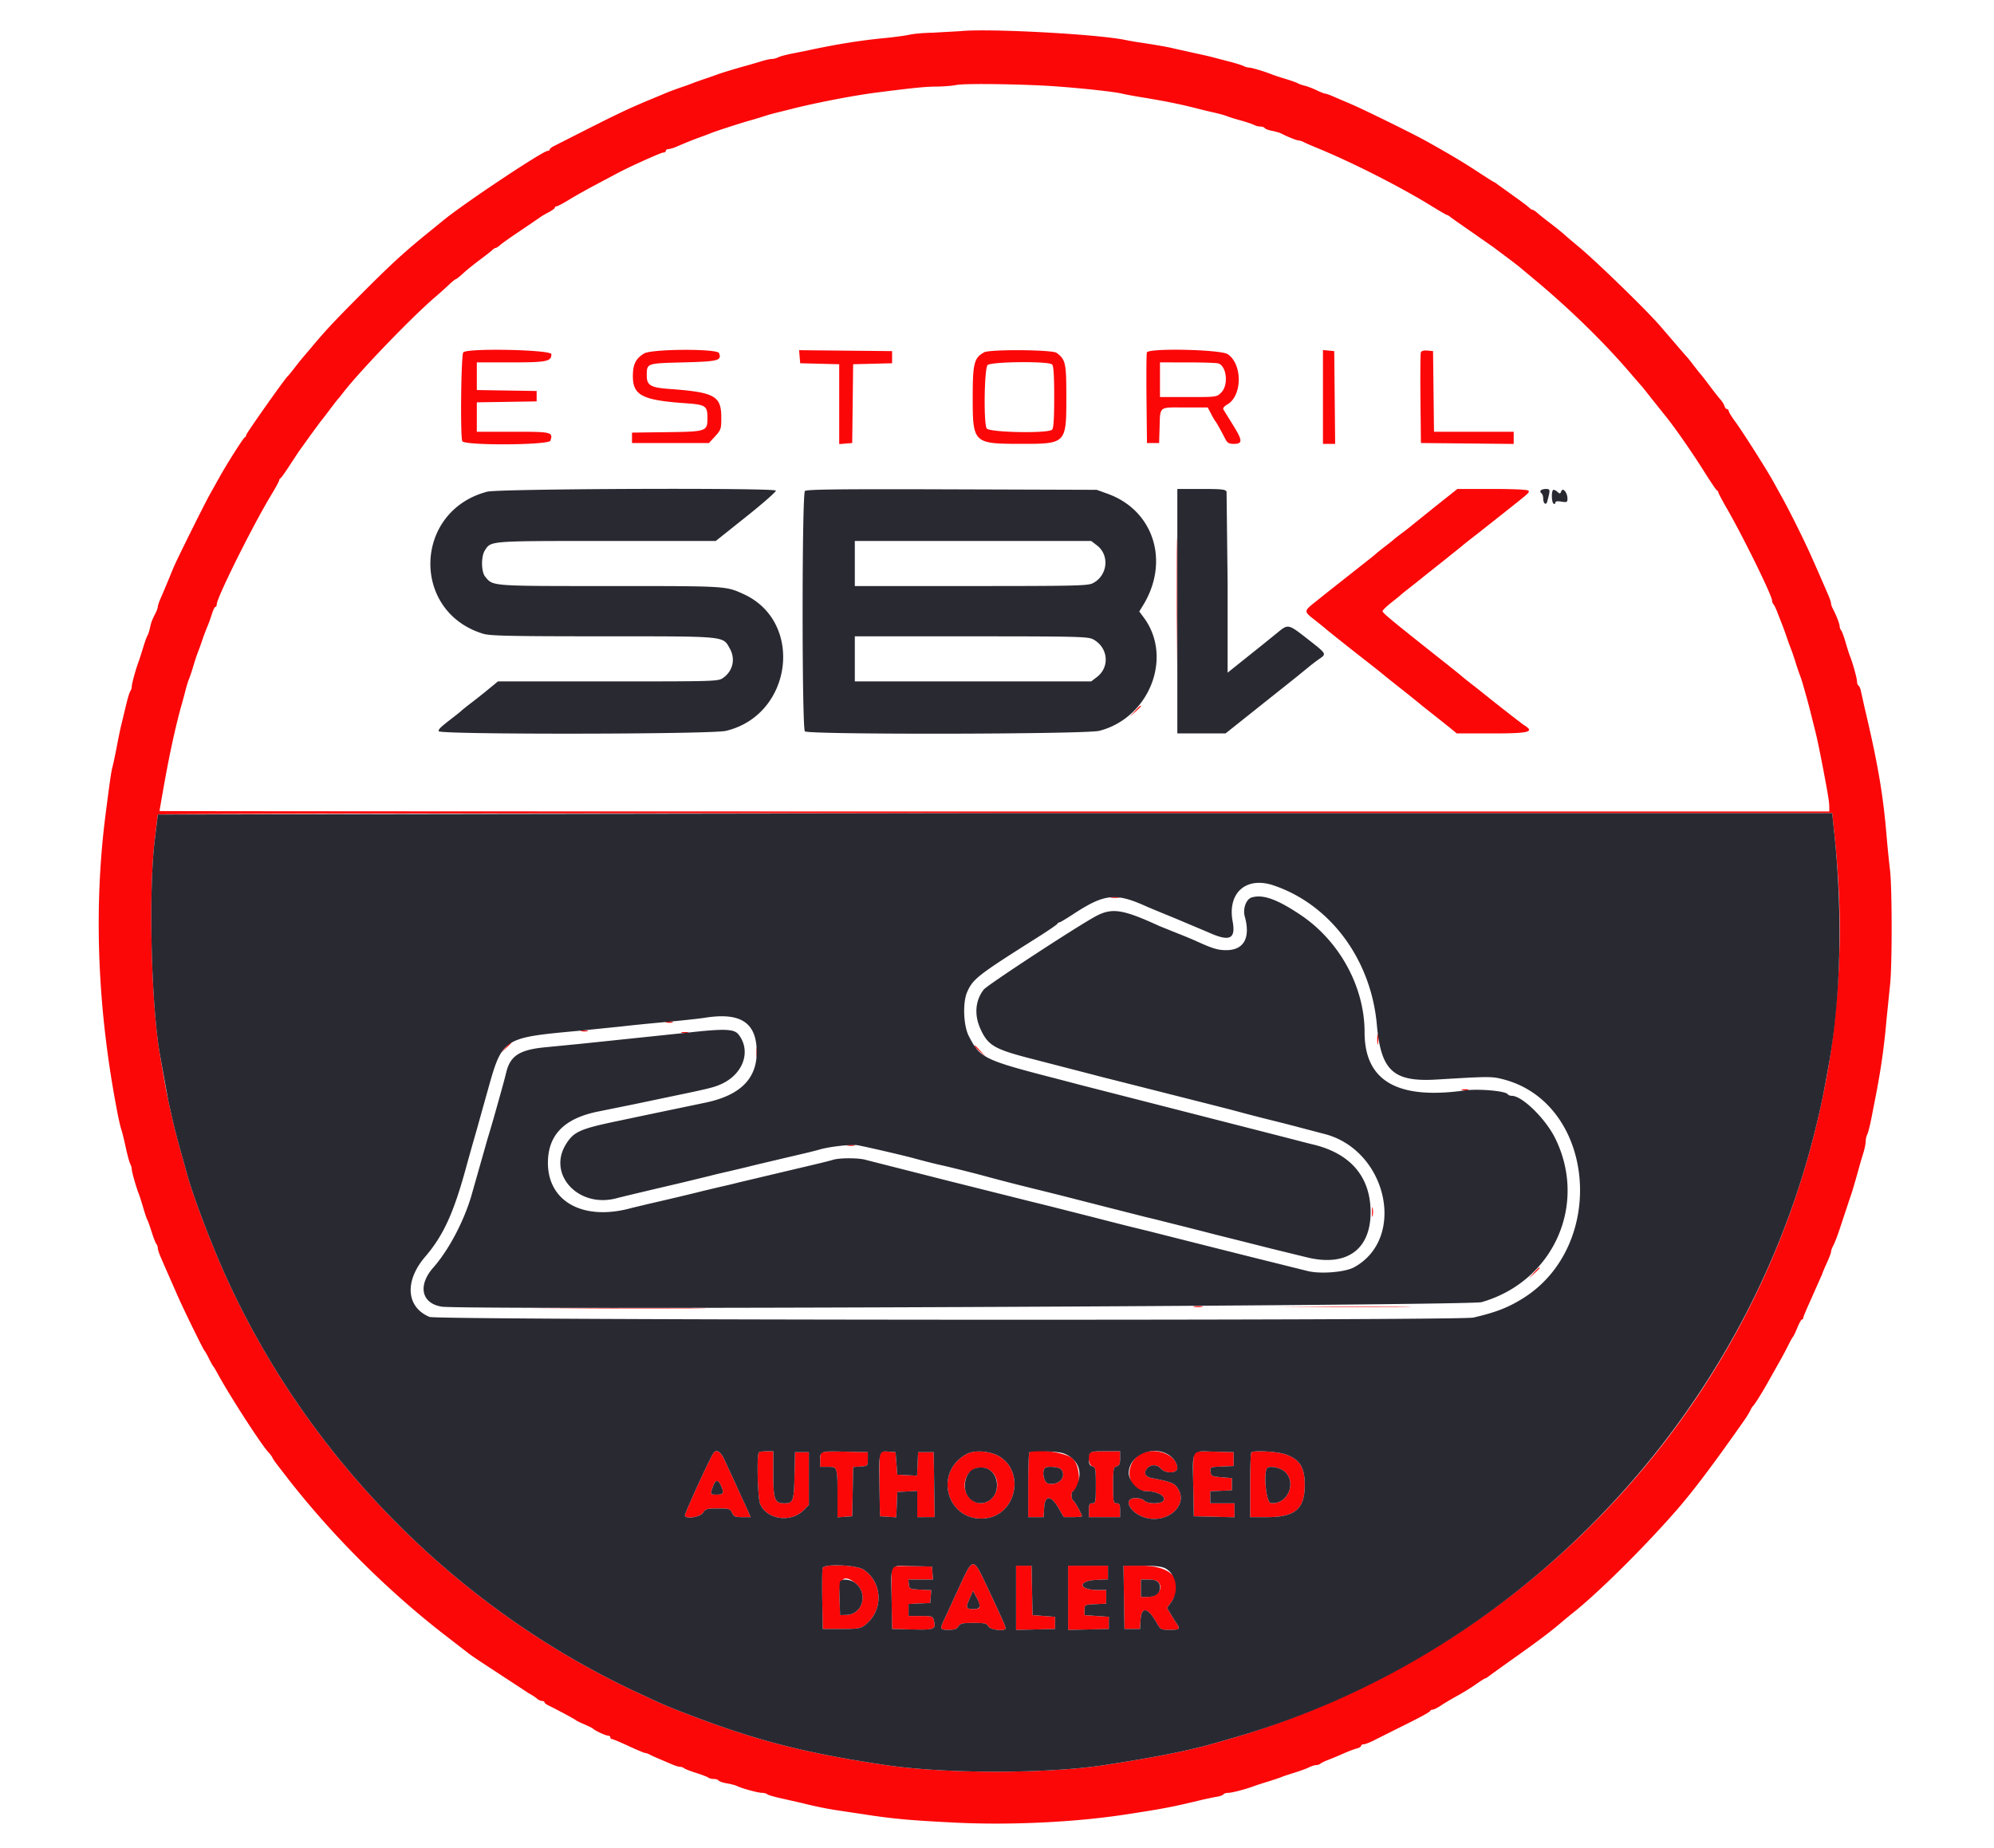
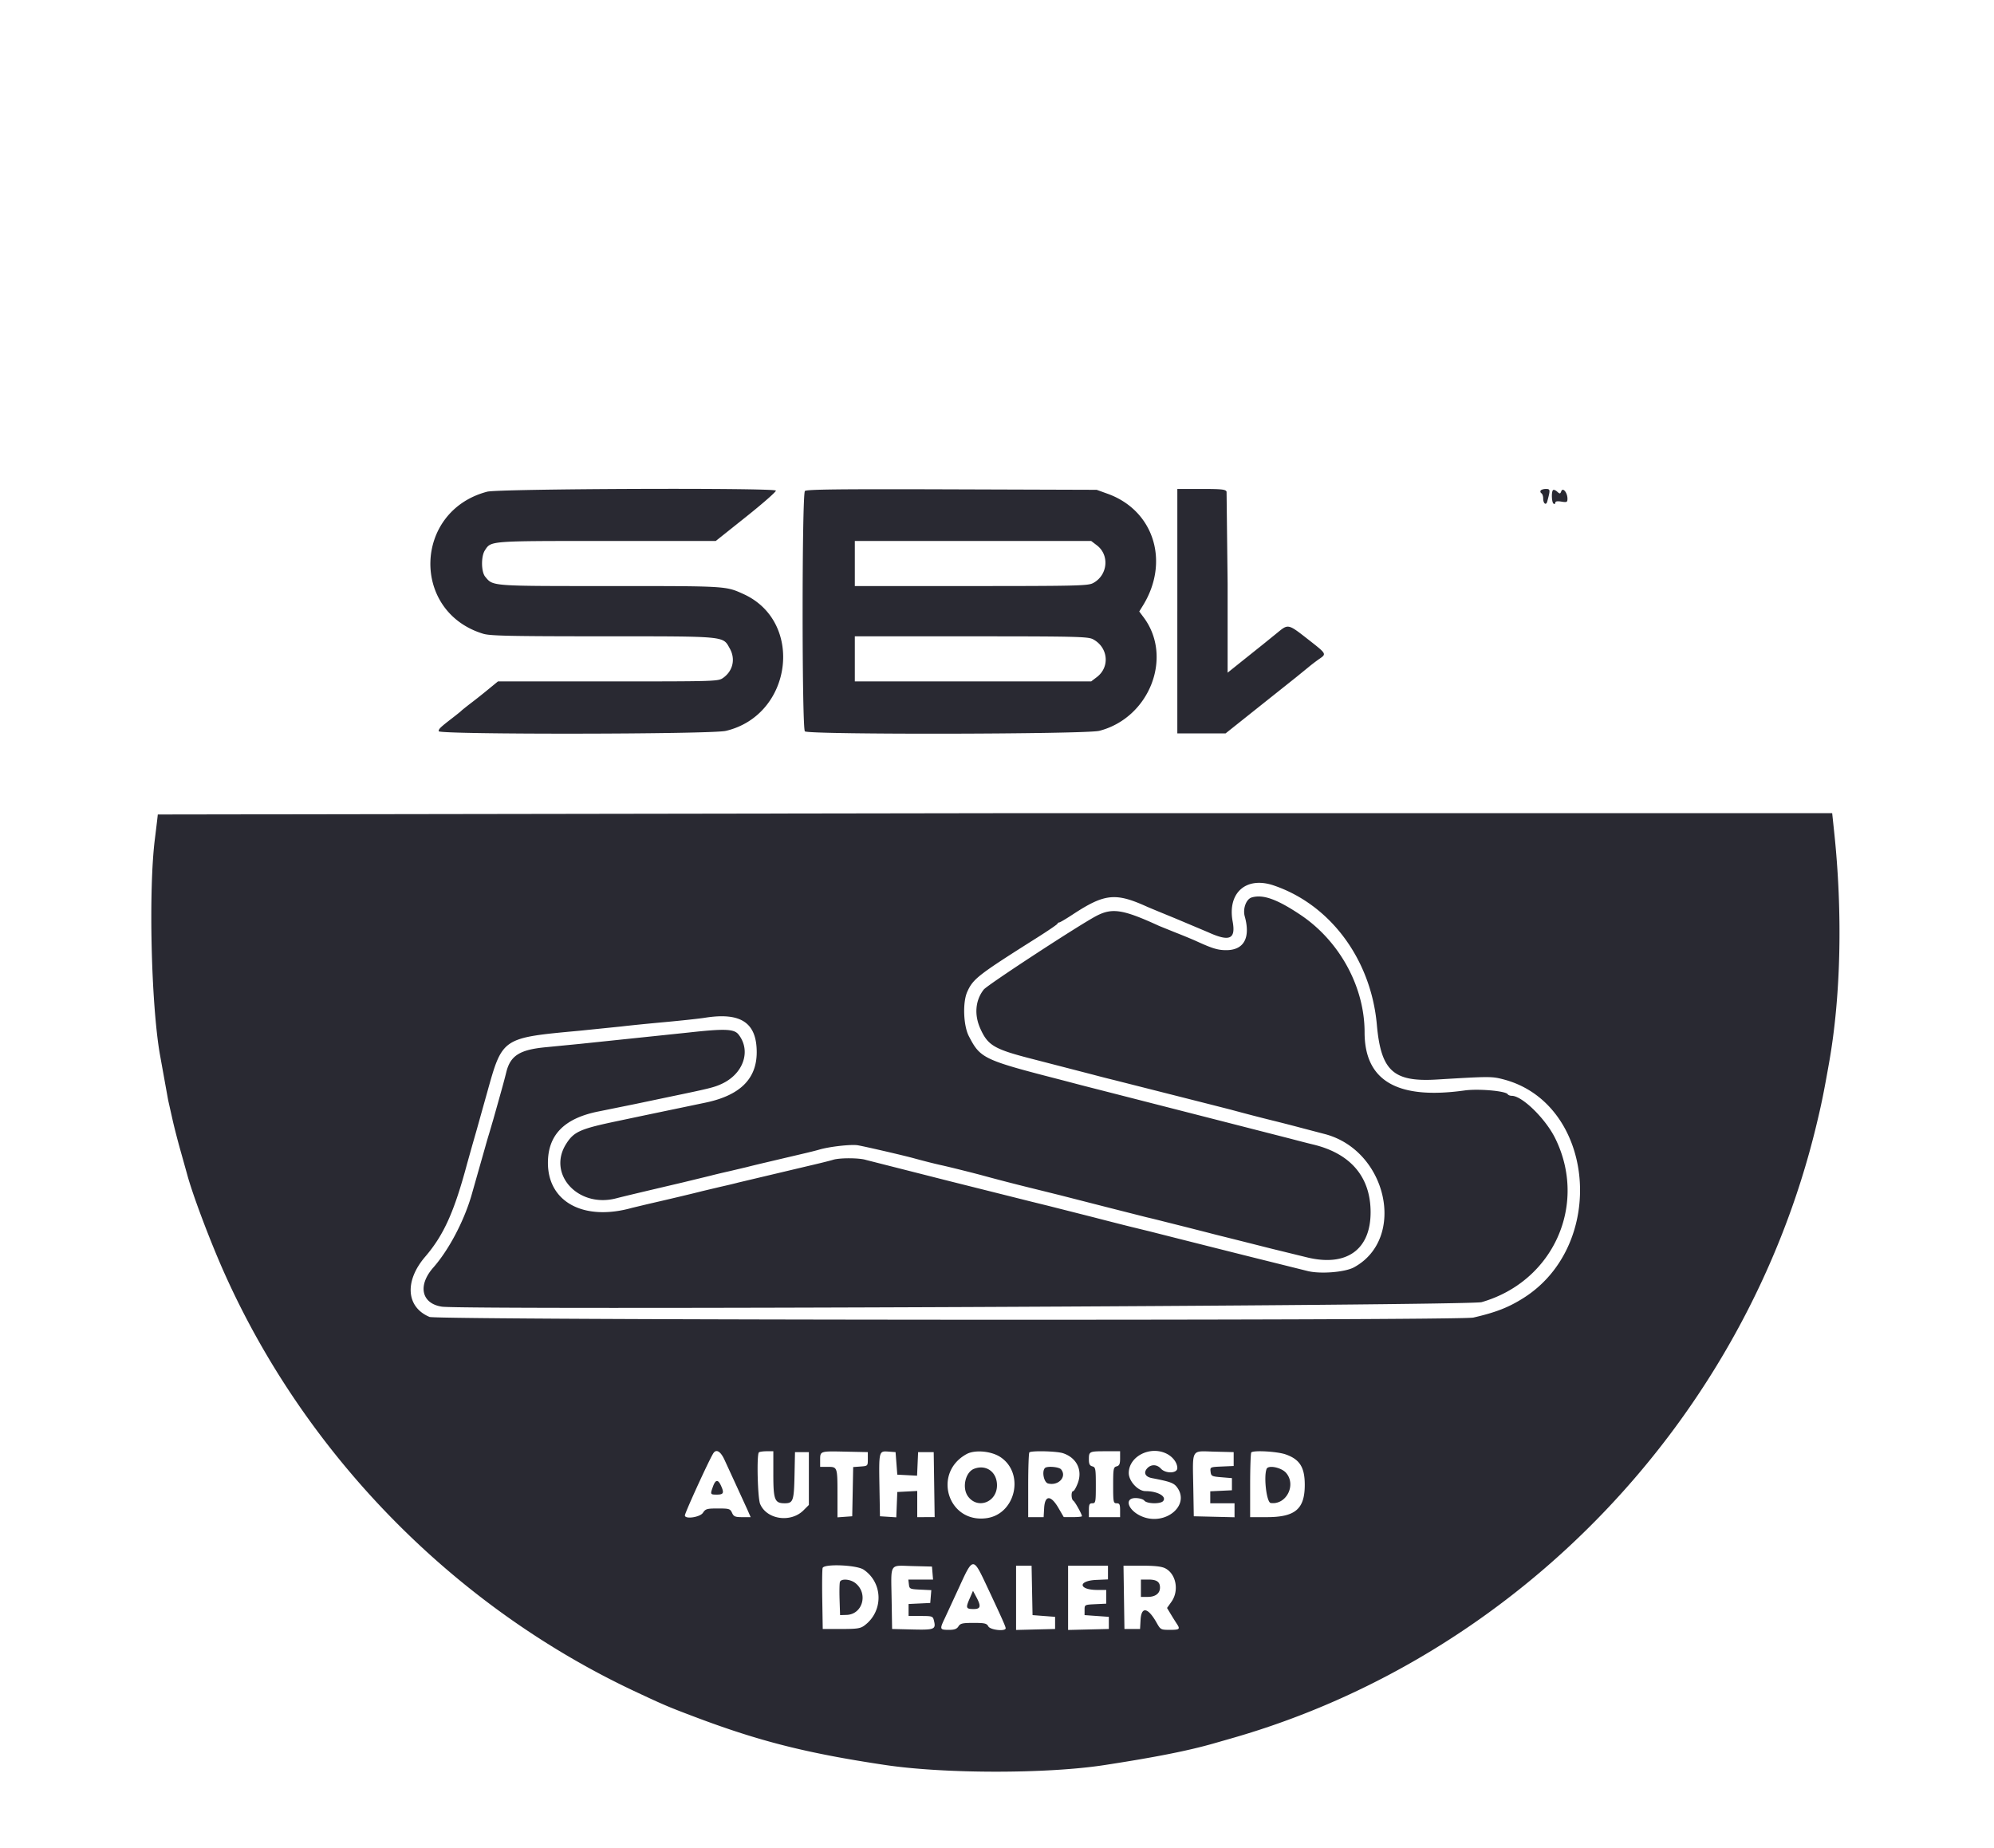
<svg xmlns="http://www.w3.org/2000/svg" width="400" height="370.783" fill-rule="evenodd">
-   <path d="M192.696 6.246l-5.648.317c-1.671.025-3.705.198-4.521.385s-3.127.5-5.136.696c-4.793.469-9.287 1.185-14.956 2.385l-3.652.741c-1.148.226-2.359.556-2.691.733s-.892.323-1.243.323-1.331.217-2.178.481-2.245.674-3.106.91c-2.082.571-4.877 1.424-5.739 1.75-.383.145-1.478.527-2.435.849s-2.052.714-2.434.87-1.479.55-2.435.875-2.287.822-2.957 1.104l-1.913.801c-6.205 2.577-7.047 2.98-20.606 9.876-.429.219-.781.515-.782.658s-.179.261-.393.261c-.973 0-16.96 10.65-21.001 13.991l-2.261 1.841c-5.53 4.474-7.932 6.669-14.435 13.198-5.057 5.077-6.918 7.067-9.565 10.233l-1.918 2.261c-.194.214-.895 1.093-1.557 1.954s-1.304 1.644-1.427 1.739c-.487.379-8.316 11.471-8.316 11.783a.52.52 0 0 1-.272.449c-.293.125-3.629 5.373-5.048 7.942l-1.948 3.478c-1.074 1.895-6.808 13.444-7.341 14.783L33.925 116l-.87 2.087c-.158.383-.539 1.267-.846 1.966s-.557 1.444-.557 1.656-.156.698-.348 1.078c-.848 1.686-.969 1.998-1.213 3.137-.142.664-.368 1.363-.502 1.554s-.53 1.287-.878 2.435-.752 2.4-.896 2.783c-.571 1.521-1.38 4.46-1.38 5.014 0 .322-.128.734-.284.916s-.556 1.504-.889 2.939l-.923 3.826c-.174.67-.566 2.548-.872 4.174s-.699 3.505-.875 4.174c-.293 1.116-.487 2.439-1.405 9.565-2.464 19.147-1.637 39.489 2.455 60.348.244 1.244.561 2.574.704 2.957s.53 1.948.859 3.478.741 3.054.915 3.387.315.822.315 1.09c0 .51.916 3.72 1.402 4.914.156.383.556 1.635.889 2.783s.704 2.243.823 2.435.513 1.287.874 2.434.785 2.236.943 2.418.286.549.286.817.251 1.058.557 1.756l.85 1.966 2.753 6.261c1.25 2.805 4.985 10.419 5.204 10.609.111.095.513.8.894 1.565s.772 1.469.869 1.565.474.722.837 1.392c2.424 4.471 8.72 14.227 10.224 15.841.365.392.726.879.803 1.083s.491.823.92 1.375l1.854 2.396c8.94 11.58 20.329 22.957 31.974 31.941l4.696 3.63c.191.152 1.13.803 2.087 1.447l9.907 6.492c.666.365 1.42.859 1.677 1.099s.689.434.962.434.499.118.5.261.354.429.783.635c1.534.735 5.305 2.76 5.475 2.94.096.101.879.488 1.739.86s1.644.759 1.74.86c.375.395 2.518 1.401 2.984 1.401.272 0 .494.156.494.348s.147.348.327.348 1.676.626 3.325 1.391 3.147 1.391 3.33 1.391.603.149.936.331 1.19.573 1.908.87l2.487 1.06c.651.287 1.402.522 1.67.522a1.45 1.45 0 0 1 .817.286c.182.158 1.269.581 2.417.941s2.236.779 2.418.931.681.277 1.109.277.868.142.976.317.855.429 1.66.565 1.703.37 1.998.52c.926.472 4.234 1.38 5.027 1.38.418 0 .909.133 1.09.295s1.583.561 3.113.887l4 .908c2.183.564 4.883 1.117 6.896 1.413l5.626.85c5.62.863 9.22 1.187 18 1.622 11.048.547 24.064-.07 34.174-1.622 7.615-1.168 9.285-1.485 14.783-2.806 1.339-.321 2.945-.662 3.568-.756s1.22-.311 1.325-.481.555-.31 1-.31c.737 0 3.502-.729 5.237-1.38.383-.144 1.635-.55 2.783-.903s2.322-.746 2.608-.875 1.461-.522 2.609-.875 2.478-.841 2.957-1.085 1.112-.444 1.408-.445.688-.133.87-.294.878-.498 1.548-.75 2.035-.821 3.034-1.264 2.212-.906 2.696-1.027.878-.36.878-.531.236-.31.525-.31 1.266-.382 2.174-.85l4.432-2.222c4.678-2.308 6.603-3.344 6.725-3.621.063-.145.301-.263.528-.263s.957-.368 1.623-.817 2.15-1.33 3.298-1.958 2.831-1.67 3.74-2.314 1.737-1.172 1.841-1.172.376-.155.607-.344 2.788-2.028 5.683-4.087c4.932-3.509 6.745-4.884 9.329-7.079a91.52 91.52 0 0 1 1.9-1.565c5.01-3.964 13.981-12.826 20.566-20.317 3.468-3.944 7.551-9.346 13.816-18.28.596-.85 1.146-1.754 1.364-2.241.129-.287.325-.6.436-.696.328-.282 1.915-2.809 3.059-4.87l2.154-3.826c.602-1.052 1.441-2.617 1.864-3.478s.861-1.643.971-1.739.501-.917.869-1.825.788-1.651.931-1.652.261-.146.261-.324.528-1.468 1.173-2.869l2.653-5.996c0-.101.392-1.039.87-2.084s.869-2.07.869-2.276.139-.647.308-.979c.604-1.188 1.05-2.393 2.156-5.821l1.391-4.174c.273-.705.923-2.889 1.709-5.739a113.38 113.38 0 0 1 .912-3.106c.264-.847.481-1.905.481-2.352s.142-1.084.317-1.417.561-1.856.859-3.386l.746-3.826c1.147-5.882 1.77-10.245 2.256-15.826l.694-6.801c.448-3.636.446-19.654-.003-23.268-.191-1.541-.504-4.679-.697-6.975-.682-8.155-1.781-14.542-4.383-25.478l-.736-3.309c-.097-.528-.315-1.046-.485-1.151s-.307-.476-.307-.825c0-.629-.858-3.724-1.403-5.063-.156-.382-.555-1.635-.886-2.782s-.735-2.236-.896-2.418a1.42 1.42 0 0 1-.294-.817c0-.46-.722-2.308-1.42-3.63-.175-.332-.319-.778-.319-.991s-.25-.959-.557-1.657l-.85-1.966a474.17 474.17 0 0 0-2.757-6.261c-1.257-2.809-4.092-8.516-5.443-10.956l-2.017-3.652c-1.285-2.333-6.142-9.976-7.561-11.898-.735-.997-1.336-1.975-1.336-2.174s-.146-.363-.325-.363-.415-.285-.525-.634-.474-.937-.807-1.306-1.308-1.61-2.169-2.757-1.647-2.164-1.748-2.26-.723-.878-1.383-1.739-1.282-1.643-1.382-1.739-1.122-1.269-2.27-2.607l-3.131-3.642c-2.794-3.236-12.914-13.068-16.493-16.021-1.036-.856-2.263-1.9-2.726-2.32s-1.728-1.438-2.81-2.261-2.272-1.771-2.643-2.105-.792-.609-.933-.609-.471-.213-.731-.473-1.719-1.353-3.242-2.429l-3.133-2.257a3.47 3.47 0 0 0-.696-.441c-.182-.078-1.662-1.016-3.288-2.085-2.789-1.834-5.431-3.407-10.261-6.11-1.148-.642-4.591-2.394-7.652-3.892-4.98-2.439-6.709-3.245-9.044-4.214l-1.965-.846c-.699-.307-1.413-.557-1.587-.557s-.944-.303-1.71-.673-1.852-.784-2.413-.918-1.177-.351-1.368-.481-1.287-.521-2.435-.87-2.4-.761-2.783-.916c-1.419-.574-4.04-1.36-4.538-1.36-.283 0-.786-.142-1.118-.315s-1.622-.575-2.865-.892l-3.305-.866c-.574-.16-2.295-.551-3.826-.871l-4-.898c-1.074-.278-3.982-.785-7.13-1.243a69.08 69.08 0 0 1-2.783-.496c-5.879-1.165-27.428-2.304-32.869-1.738m19.13 11.082c5.56.407 11.656 1.075 13.217 1.448.67.16 2.392.482 3.827.715 4.936.8 8.072 1.441 11.826 2.415a111.39 111.39 0 0 0 2.956.703c.957.214 2.052.52 2.435.681s1.635.552 2.783.87 2.358.724 2.69.904a3.21 3.21 0 0 0 1.284.327c.374 0 .766.139.871.309s.759.415 1.454.545 1.519.37 1.83.532c1.216.633 3.125 1.397 3.493 1.397.213 0 .659.138.991.307s.995.472 1.474.672l2.26.948c6.729 2.819 16.008 7.561 21.823 11.152 1.672 1.033 3.126 1.877 3.232 1.877s.381.159.612.353 2.22 1.597 4.42 3.117l4.348 3.039c.192.151 1.284.971 2.427 1.823s2.395 1.814 2.782 2.138L308 56.22c6.985 5.823 13.906 12.598 19.141 18.737l2.256 2.608c.098.096.959 1.172 1.913 2.391l2.636 3.305c1.738 2.092 5.469 7.434 7.824 11.2 1.306 2.09 2.499 3.852 2.65 3.916s.276.237.276.385.802 1.661 1.783 3.362c3.22 5.585 8.999 17.369 8.999 18.349 0 .237.132.58.292.762s.498.878.748 1.548l.883 2.26c.235.574.693 1.827 1.018 2.783s.723 2.052.883 2.435.561 1.556.89 2.609.726 2.226.883 2.608.459 1.322.674 2.087l.735 2.609c.188.669.576 2.156.862 3.304l.869 3.479c.331 1.311 1.02 4.658 1.681 8.173.848 4.503 1.057 5.824 1.059 6.696l.002.957H199.478c-92.113 0-167.477-.04-167.476-.087.002-.098.572-3.373 1.044-6 1.073-5.973 2.322-11.608 3.433-15.479.192-.669.528-1.921.747-2.782s.536-1.878.703-2.261.56-1.557.871-2.609.697-2.226.856-2.608.556-1.479.881-2.435a46.05 46.05 0 0 1 1.044-2.783c.248-.574.659-1.709.911-2.522s.578-1.478.723-1.478.263-.224.263-.497c0-1.323 7.253-15.892 10.908-21.913.888-1.462 1.614-2.796 1.614-2.965a.5.5 0 0 1 .262-.422c.145-.064.965-1.212 1.824-2.551l1.827-2.782c.147-.192 1.158-1.6 2.248-3.131l2.172-2.956c.105-.096.894-1.113 1.754-2.261s1.647-2.165 1.75-2.261.536-.629.963-1.185c3.311-4.31 13.754-15.161 18.498-19.22a88.12 88.12 0 0 0 2.749-2.465c.655-.621 1.284-1.131 1.398-1.133s.755-.511 1.425-1.131 2.156-1.825 3.304-2.677 2.294-1.75 2.546-1.999.576-.451.718-.451.56-.276.931-.614 2.318-1.707 4.327-3.044l3.826-2.606c.095-.098.761-.485 1.478-.862s1.304-.805 1.304-.953.154-.269.342-.269 1.335-.608 2.55-1.351 3.694-2.134 5.511-3.09l3.972-2.11c2.03-1.127 8.887-4.231 9.347-4.231.296 0 .539-.157.539-.348s.23-.348.51-.348 1.024-.222 1.652-.493c1.896-.818 3.511-1.466 4.795-1.925.669-.239 1.53-.563 1.913-.719 1.134-.463 5.754-1.967 8-2.603 1.148-.326 2.478-.729 2.956-.896a33.57 33.57 0 0 1 2.435-.683l2.783-.692c4.873-1.251 12.493-2.726 17.217-3.333 7.34-.942 9.727-1.18 11.986-1.198 1.442-.011 3.249-.156 4.014-.322 1.617-.352 13.678-.184 20 .279M92.939 70.678c-.441.442-.63 16.712-.206 17.815.351.916 17.395.823 17.686-.096.548-1.726.288-1.788-7.5-1.788h-7.267V83.66v-2.948l6-.095 6-.095v-1.044-1.043l-6-.095-6-.096V75.47v-2.774h6.903c7.155 0 8.054-.184 8.054-1.643 0-.904-16.784-1.26-17.67-.375m36.264.231c-1.668 1.017-2.246 2.188-2.246 4.545 0 3.848 1.868 4.82 10.434 5.428 4.188.297 4.522.514 4.522 2.944 0 2.728-.112 2.766-8.348 2.871l-6.782.086v1.043 1.044h7.722 7.722l1.234-1.349c1.164-1.271 1.235-1.484 1.235-3.744 0-4.366-1.315-5.091-10.435-5.754-3.735-.271-4.524-.737-4.517-2.672.01-2.502-.104-2.461 7.336-2.655 7.031-.184 7.735-.367 7.16-1.866-.35-.913-13.525-.844-15.037.079m31.21.65l.109 1.311 3.913.098 3.913.098v8.01 8.009l1.304-.107 1.305-.108.093-7.902.093-7.902 3.907-.098 3.907-.098v-1.218-1.217l-9.326-.093-9.326-.093.108 1.31m36.978-.875c-2.001 1.156-2.261 2.199-2.261 9.107 0 9.072.173 9.24 9.512 9.247 9.271.008 9.272.007 9.269-9.439-.003-6.795-.148-7.456-1.939-8.811-.861-.652-13.476-.742-14.581-.104m32.679.018c-.093.242-.127 4.429-.076 9.304l.093 8.864h1.217 1.218l.087-2.783c.149-4.72-.284-4.348 5.058-4.348h4.61l.684 1.304c.377.718.764 1.383.862 1.479.175.172 1.028 1.698 1.994 3.565.395.764.737.956 1.698.956 1.789 0 1.767-.668-.123-3.704l-1.96-3.168c-.167-.282.109-.65.776-1.033 3.012-1.728 3.064-8.075.083-10.084-1.412-.952-15.871-1.266-16.221-.352m35.321 8.928v9.413h1.223 1.223l-.092-9.304-.093-9.304-1.13-.109-1.131-.109v9.413m19.644-8.951c-.098.255-.136 4.452-.085 9.327l.093 8.864 9.305.092 9.304.093v-1.223-1.223h-7.993-7.994l-.093-8.087-.094-8.087-1.133-.109c-.706-.068-1.199.065-1.31.353m-73.974 2.434c.293.293.417 2.242.417 6.539s-.124 6.246-.417 6.539c-.798.798-12.696.567-13.136-.255-.626-1.171-.467-12.04.187-12.694.705-.705 12.258-.82 12.949-.129m33.287-.221c1.725.464 2.155 4.337.648 5.843-.916.916-.923.917-6.609.917h-5.691v-3.478-3.478l5.478.004c3.013.003 5.791.089 6.174.192m43.826 28.516l-4.87 3.917c-.382.33-1.321 1.066-2.087 1.635s-1.469 1.119-1.565 1.221-.878.726-1.739 1.388-1.733 1.362-1.939 1.556-.883.745-1.505 1.223l-7.869 6.208-2.679 2.14c-2.407 1.907-2.408 1.925-.204 3.652.977.765 1.949 1.55 2.16 1.744.439.403 6.218 4.989 8.557 6.79l2.26 1.784c1.09.907 3.382 2.74 5.794 4.633l2.382 1.922c.095.104.877.732 1.738 1.397l4.121 3.274 1.511 1.238h7.097c7.439 0 8.588-.293 6.432-1.64-.526-.328-5.676-4.352-8.726-6.817a194.85 194.85 0 0 0-2.086-1.634c-.861-.667-1.644-1.297-1.74-1.4s-1.817-1.488-3.826-3.077c-10.143-8.025-12.045-9.596-12.045-9.953-.001-.192.792-.97 1.761-1.731s1.841-1.469 1.936-1.574.878-.735 1.738-1.4l2.261-1.79c.384-.319 2.341-1.878 4.349-3.464l3.826-3.071c.096-.103.879-.733 1.74-1.4l2.086-1.627 4.522-3.58c5.388-4.264 5.275-4.162 5.038-4.546-.125-.202-3.052-.338-7.232-.337l-7.023.001-4.174 3.318m-52.183 21.201l.096 11.887v-24c-.053-6.538-.096-1.087-.096 12.113m-8.361 20.087l-1.021 1.13 1.13-1.022c.622-.561 1.131-1.07 1.131-1.13 0-.269-.287-.032-1.24 1.022m140.323 24.347c1.552 14.698 1.471 26.299-.287 40.957-.616 5.131-1.85 11.741-3.345 17.913-11.625 48.007-43.754 88.597-87.973 111.143-9.388 4.787-19.854 8.956-29.218 11.64l-3.652 1.046c-5.15 1.473-11.627 2.756-21.913 4.341-11.537 1.777-32.043 1.77-44-.016-15.645-2.337-25.197-4.747-38.064-9.604-5.417-2.045-6.222-2.387-12.023-5.105-36.371-17.043-66.242-47.51-82.581-84.228-2.802-6.297-6.265-15.492-7.335-19.478l-1.314-4.695c-.568-2.009-1.296-4.827-1.616-6.261l-.9-4c-.292-1.287-.818-4.204-1.694-9.392-1.737-10.28-2.247-32.789-.974-42.956l.588-4.957c0-.143 75.575-.261 167.944-.261h167.943l.414 3.913M222.87 180.072a5.01 5.01 0 0 0 1.565 0c.43-.083.078-.151-.783-.151s-1.213.068-.782.151m-89.218 25.037c.335.088.883.088 1.218 0s.06-.159-.609-.159-.944.072-.609.159m-17.043 1.739a2.84 2.84 0 0 0 1.217 0c.335-.087.061-.159-.609-.159s-.943.072-.608.159m20.174.348a2.84 2.84 0 0 0 1.217 0c.335-.087.061-.159-.609-.159s-.943.072-.608.159m139.49 1.326c.003.956.071 1.306.151.778s.077-1.312-.005-1.74-.148.005-.146.962m-174.904 1.652l-1.021 1.13 1.13-1.021c1.054-.953 1.291-1.24 1.022-1.24-.06 0-.569.509-1.131 1.131m50.378.956c0 .861.068 1.213.151.783a4.95 4.95 0 0 0 0-1.565c-.083-.431-.151-.078-.151.782m43.731-1.282c0 .06.509.569 1.131 1.13l1.13 1.022-1.021-1.13c-.953-1.054-1.24-1.291-1.24-1.022m97.826 8.827c.335.087.883.087 1.218 0s.061-.16-.609-.16-.943.072-.609.16m-123.3 11.136c.433.083 1.059.08 1.391-.007s-.021-.155-.786-.151-1.038.075-.605.158m146.953 8.972c.004.765.075 1.037.159.604s.08-1.059-.007-1.391-.156.021-.152.787m-41.732 4.347c0 .861.068 1.213.151.783a4.95 4.95 0 0 0 0-1.565c-.083-.431-.151-.078-.151.782m32.405 12.261l-1.021 1.131 1.13-1.022c.622-.562 1.131-1.07 1.131-1.13 0-.269-.287-.032-1.24 1.021m-68.065 6.768a5.01 5.01 0 0 0 1.565 0c.431-.083.079-.151-.782-.151s-1.213.068-.783.151m16.374.015h24.347c6.634-.053 1.105-.096-12.286-.096l-12.061.096m-150.982.348h32.869c9.039-.052 1.644-.094-16.435-.094l-16.434.094m38.117 29.043c-.889 1.427-5.683 11.918-5.683 12.437 0 .812 3.033.373 3.62-.524.518-.79.792-.869 3.004-.869 2.259 0 2.463.062 2.831.869.342.752.622.87 2.067.87h1.671l-.646-1.478c-.355-.813-1.341-2.966-2.191-4.783l-2.36-5.13c-.812-1.82-1.709-2.359-2.313-1.392m9.158-.203c-.461.461-.251 9.137.25 10.337 1.309 3.133 6.138 3.841 8.705 1.276l1.074-1.074v-5.298-5.299h-1.391-1.392l-.097 4.673c-.107 5.11-.276 5.588-1.978 5.588-2.005 0-2.273-.688-2.273-5.853v-4.582h-1.333c-.733 0-1.438.105-1.565.232m12.531-.009c-.133.133-.241.841-.241 1.575v1.333h1.528c1.939 0 1.95.032 1.95 5.614v4.513l1.478-.107 1.479-.107.096-4.937.096-4.937 1.469-.107c1.464-.106 1.469-.111 1.469-1.497v-1.392l-4.541-.096c-2.498-.053-4.65.012-4.783.145m11.758.541c-.109.441-.153 3.384-.099 6.541l.1 5.739 1.636.105 1.637.106.102-2.54.103-2.541 2-.104 2-.104v2.626 2.626h1.747 1.747l-.095-6.522-.095-6.522h-1.565-1.565l-.103 2.365-.104 2.365-1.983-.104-1.984-.104-.174-2.261-.174-2.261-1.467-.106c-1.285-.093-1.491-.007-1.664.696m17.392-.205c-6.923 3.779-3.779 13.929 3.985 12.865 5.842-.801 7.704-9 2.784-12.256-1.827-1.21-5.126-1.506-6.769-.609m12.58-.327c-.128.128-.232 3.102-.232 6.609v6.377h1.547 1.547l.105-1.826c.151-2.628 1.347-2.63 2.873-.006l1.058 1.82 1.826.006c1.005.003 1.826-.079 1.826-.182 0-.395-1.398-2.906-1.734-3.113-.439-.272-.468-1.917-.033-1.917 1.608 0 1.523-5.074-.11-6.548-1.364-1.23-7.763-2.13-8.673-1.22m12.174 0c-.569.569-.229 2.617.463 2.798.64.167.696.475.696 3.794 0 3.379-.045 3.611-.696 3.611-.579 0-.695.232-.695 1.392v1.391h3.13 3.131v-1.391c0-1.16-.116-1.392-.696-1.392-.651 0-.696-.232-.696-3.611 0-3.319.057-3.627.696-3.794.553-.144.696-.474.696-1.606v-1.424h-2.899c-1.594 0-3.003.105-3.13.232m10.014.416c-3.334 2.033-2.529 7.352 1.113 7.352 2.41 0 4.302 1.064 3.535 1.989-.519.625-3.227.571-3.764-.076-.248-.299-1.007-.521-1.782-.521-2.368 0-1.478 2.53 1.299 3.69 4.635 1.937 9.667-2.16 7.093-5.775-.672-.945-1.344-1.197-5.102-1.92-1.334-.256-1.732-1.084-.941-1.959.763-.842 1.949-.821 2.738.051.952 1.052 3.304.983 3.304-.097 0-2.734-4.688-4.444-7.493-2.734m10.794.124c-.107.436-.151 3.376-.096 6.533l.099 5.739 4.087.098 4.087.098v-1.402-1.403h-2.435-2.434v-1.201-1.2l2.174-.104 2.173-.103v-1.218-1.217l-2.087-.174c-1.958-.163-2.093-.232-2.195-1.114-.107-.932-.087-.941 2.261-1.044l2.369-.103v-1.391-1.392l-3.903-.098c-3.813-.096-3.908-.08-4.1.696m11.539-.54c-.127.128-.231 3.102-.231 6.609v6.377h3.318c5.735 0 7.638-1.617 7.638-6.49 0-3.515-1.012-5.117-3.854-6.104-1.681-.583-6.41-.853-6.871-.392m-51.797 4.135c1.201 1.365 1.092 3.726-.234 5.051-2.754 2.755-6.782-.717-5.055-4.356.981-2.069 3.759-2.433 5.289-.695m13.635-.735c1.219 1.469-.517 3.355-2.606 2.831-.844-.212-1.29-2.433-.623-3.1.433-.433 2.811-.235 3.229.269m45.147.714c2.091 2.431.016 6.471-3.096 6.031-.819-.116-1.436-5.234-.824-6.829.322-.84 2.976-.3 3.92.798m-113.39 2.509c.697 1.503.554 1.841-.783 1.841-1.367 0-1.379-.025-.8-1.627.506-1.398 1.002-1.465 1.583-.214m47.904 20.189l-2.965 6.416c-1.09 2.277-1.057 2.367.861 2.367 1.047 0 1.539-.185 1.858-.696.371-.595.811-.696 3.028-.696 2.238 0 2.645.096 2.966.696.391.731 3.478 1.061 3.478.372 0-.333-.845-2.219-4.025-8.981-2.461-5.233-2.59-5.22-5.201.522m-27.489-3.639c-.095.246-.129 3.102-.076 6.347l.095 5.901h3.715c3.21 0 3.846-.098 4.675-.718 3.815-2.852 3.72-8.554-.188-11.187-1.394-.94-7.888-1.211-8.221-.343m13.917-.012c-.097.253-.133 3.114-.08 6.359l.096 5.901 4.093.098c4.451.106 4.742-.018 4.285-1.838-.206-.823-.347-.869-2.646-.869h-2.428v-1.201-1.201l2.174-.103 2.174-.104.107-1.287.107-1.287-2.194-.104c-2.105-.1-2.199-.143-2.304-1.061l-.11-.956h2.479 2.478l-.108-1.305-.107-1.304-3.92-.099c-2.996-.075-3.961.01-4.096.361m24.885 6.01v6.446l3.913-.098 3.913-.098v-1.218-1.217l-2.261-.174-2.261-.174-.096-4.957-.097-4.956h-1.555-1.556v6.446m10.435 0v6.446l4.087-.098 4.087-.098v-1.218-1.217l-2.435-.174-2.435-.174v-1.043c0-1.038.014-1.045 2.174-1.148l2.174-.103v-1.375-1.374l-1.826-.006c-3.767-.011-3.922-1.846-.17-2.01l2.344-.103v-1.376-1.375h-4-4v6.446m11.209-.098l.095 6.348h1.565 1.566l.105-1.826c.159-2.767 1.485-2.516 3.244.614.755 1.344.834 1.386 2.628 1.386 1.962 0 2.118-.139 1.389-1.227a63.24 63.24 0 0 1-1.205-1.925l-.746-1.239.879-1.235c2.874-4.039.247-7.244-5.937-7.244h-3.677l.094 6.348m-53.89-2.864c2.642 2.077 1.48 6.292-1.76 6.39l-1.298.039-.102-3.103c-.139-4.261.764-5.211 3.16-3.326m60.698-.284c1.237 1.236.019 3.061-2.042 3.061h-1.366v-1.739-1.739h1.495c.823 0 1.684.187 1.913.417m-35.771 4.887c.011.465-.269.609-1.182.609-1.551 0-1.633-.21-.818-2.087l.679-1.566.653 1.218c.36.669.66 1.491.668 1.826" fill="#fb0708" />
  <path d="M97.739 98.634c-14.78 3.875-15.35 24.089-.803 28.503 1.391.422 5.435.508 24.009.511 24.976.005 24.029-.086 25.452 2.446 1.175 2.091.64 4.486-1.313 5.877-1.005.716-1.281.725-23.105.725H99.892l-1.511 1.238a129.02 129.02 0 0 1-4.121 3.274c-.861.665-1.643 1.295-1.738 1.401s-.878.735-1.738 1.4c-2.49 1.924-2.784 2.206-2.784 2.677 0 .698 54.631.634 57.606-.068 13.366-3.152 15.779-21.9 3.532-27.449-3.58-1.622-3.282-1.604-26.658-1.604-24.203 0-23.54.049-25.143-1.869-.818-.978-.857-4.086-.068-5.291 1.262-1.926.703-1.883 24.418-1.883h21.895l6.131-4.888c3.372-2.689 6.04-5.036 5.928-5.218-.365-.59-55.613-.382-57.902.218m63.73-.137c-.611.61-.619 47.606-.008 48.216.691.691 56.378.591 59.07-.107 10.067-2.608 14.829-14.793 8.892-22.751l-.887-1.188.732-1.183c5.438-8.8 2.203-19.079-7.058-22.425l-2.21-.798-29.053-.095c-22.528-.073-29.149.001-29.478.331m74.705 24.112v24.521h4.836 4.836l6.381-5.082 7.756-6.174 2.435-1.983c.583-.491 1.569-1.245 2.191-1.676 1.533-1.064 1.573-.993-2.261-3.995-3.922-3.07-3.939-3.073-6.034-1.35l-2.95 2.39-4.234 3.384-2.869 2.298v-17.877l-.211-18.428c-.179-.465-.958-.55-5.044-.55h-4.832v24.522m72.884-24.198c-.11.178-.041.422.154.542s.353.591.353 1.047c0 1.016.583 1.457.812.614.642-2.364.625-2.527-.263-2.527-.471 0-.946.146-1.056.324m2.479-.093c-.363.363-.273 2.486.115 2.725.191.119.348.029.348-.198 0-.279.397-.35 1.217-.217 1.089.177 1.218.115 1.218-.583 0-1.213-.917-2.331-1.236-1.508-.219.565-.297.573-.835.086-.327-.296-.699-.433-.827-.305m-91.494 11.083c2.593 1.978 2.159 6.056-.808 7.589-1.003.518-3.422.575-24.435.575h-23.322v-4.522-4.521h23.707 23.706l1.152.879m-.825 18.818c3.066 1.585 3.497 5.56.825 7.598l-1.152.879h-23.706-23.707v-4.522-4.522H194.8c20.875 0 23.437.06 24.418.567M31.652 163.391c0 .144-.265 2.374-.588 4.957-1.273 10.167-.763 32.676.974 42.956l1.694 9.392.9 4c.32 1.434 1.048 4.252 1.616 6.261l1.314 4.695c1.07 3.986 4.533 13.181 7.335 19.478 16.339 36.718 46.21 67.185 82.581 84.228 5.801 2.718 6.606 3.06 12.023 5.105 12.867 4.857 22.419 7.267 38.064 9.604 11.957 1.786 32.463 1.793 44 .016 10.286-1.585 16.763-2.868 21.913-4.341l3.652-1.046c57.504-16.48 102.989-64.136 117.191-122.783 1.073-4.431 1.512-6.586 2.622-12.87 2.342-13.269 2.708-29.926 1.01-46l-.414-3.913H199.596l-167.944.261m223.851 14.233c11.379 3.857 19.524 14.854 20.695 27.941.828 9.264 3.296 11.52 12.026 10.994 10.587-.638 11.031-.639 13.341-.039 18.411 4.782 21.001 33.208 4 43.896-2.987 1.878-5.491 2.853-10.005 3.897-2.844.657-207.814.532-209.395-.129-4.69-1.96-5.068-7.188-.873-12.077 3.731-4.348 5.823-8.996 8.424-18.716l1.074-3.826.849-2.956.825-2.957 1.267-4.522c3.07-11.003 2.944-10.919 18.443-12.35l8.522-.869c1.53-.186 5.443-.579 8.695-.875s6.871-.688 8.04-.873c7.199-1.139 10.388 1.004 10.367 6.967-.018 5.361-3.425 8.664-10.407 10.091l-4.174.872-4.174.87-4.173.871-4.87 1.029c-7.622 1.59-8.868 2.141-10.432 4.613-3.837 6.066 2.414 12.891 10.007 10.924 1.474-.382 4.885-1.196 13.295-3.172l5.739-1.394c.669-.181 2.313-.574 3.652-.871l3.652-.864c.67-.178 2.313-.577 3.652-.888l3.652-.863 3.653-.858c1.339-.308 2.904-.7 3.478-.871 2.001-.596 6.397-1.093 7.715-.871 1.407.236 9.187 2.037 11.241 2.602 2.044.562 4.285 1.128 5.566 1.405 1.433.31 6.604 1.599 8.347 2.081a403.48 403.48 0 0 0 8.87 2.304l3.304.817 3.305.822 9.043 2.313 8.174 2.075a155.66 155.66 0 0 1 3.304.809l5.044 1.267 4.174 1.064c.669.181 2.235.577 3.478.881l3.478.872 5.566 1.406 7.13 1.745c7.977 1.988 12.883-1.475 12.859-9.081-.021-7.077-4.059-11.781-11.642-13.563-.669-.157-2.704-.679-4.521-1.16l-37.566-9.612-4.174-1.066-4-1.051c-15.788-4.058-16.367-4.33-18.687-8.811-1.103-2.131-1.271-6.796-.32-8.91 1.174-2.609 2.138-3.357 13.964-10.828 2.2-1.39 4.052-2.652 4.116-2.806s.236-.28.383-.28 1.347-.709 2.667-1.576c6.423-4.219 8.59-4.448 14.921-1.58.383.173 2.887 1.21 5.565 2.304l6.648 2.8c4.36 1.99 5.633 1.438 4.969-2.153-1.064-5.757 2.729-9.079 8.234-7.214m-4.414 2.413c-1.109.335-1.815 2.266-1.389 3.799 1.193 4.298-.167 6.773-3.722 6.773-1.663 0-2.739-.323-5.916-1.775-.827-.378-2.705-1.155-4.174-1.728l-3.366-1.36c-7.228-3.322-9.411-3.67-12.586-2.005-3.496 1.833-21.862 13.843-22.595 14.774-1.685 2.144-1.94 5.04-.69 7.823 1.546 3.443 2.785 4.153 10.82 6.199l12.007 3.105a214.29 214.29 0 0 0 4.174 1.065l9.565 2.423 9.566 2.424 4.174 1.065a384.2 384.2 0 0 0 8.695 2.258c1.052.253 3.478.877 5.391 1.386l4.561 1.196c12.634 3.175 16.633 20.97 6.016 26.77-1.828.998-6.802 1.389-9.359.734l-9.391-2.338c-.867-.204-18.12-4.549-22.087-5.563l-3.305-.808c-.669-.151-4.348-1.085-8.174-2.075l-9.043-2.29-3.304-.814-16.696-4.183-16.547-4.201c-1.344-.432-5.286-.446-6.619-.024-.554.175-2.808.735-5.008 1.243l-13.913 3.299c-.67.182-2.313.574-3.652.871l-3.652.867c-1.318.352-7.044 1.714-10.957 2.605l-3.13.751c-9.652 2.714-16.87-1.148-16.87-9.028 0-5.639 3.321-8.982 10.261-10.333l7.304-1.482 6.783-1.424c8.065-1.673 8.962-1.895 10.483-2.592 4.393-2.014 5.981-6.643 3.403-9.92-.882-1.123-2.76-1.196-10.026-.392l-21.773 2.275-6.891.674c-5.188.494-7.071 1.683-7.888 4.978-.358 1.446-.715 2.762-1.574 5.811l-1.028 3.652-.868 2.956a80.49 80.49 0 0 0-.71 2.435L94.522 240c-1.563 5.203-4.554 10.823-7.607 14.289-3.167 3.596-2.368 7.218 1.727 7.836 4.565.688 206.071-.187 208.572-.907 14.392-4.137 21.324-19.572 14.764-32.87-1.943-3.938-6.629-8.522-8.711-8.522-.339 0-.704-.14-.81-.312-.413-.669-5.887-1.147-8.681-.759-13.5 1.878-20.037-1.933-20.037-11.683 0-9.114-5.023-18.307-12.869-23.555-4.708-3.148-7.542-4.156-9.781-3.48m-105.702 112.92l2.36 5.13 2.191 4.783.646 1.478h-1.671c-1.445 0-1.725-.118-2.067-.87-.368-.807-.572-.869-2.831-.869-2.212 0-2.486.079-3.004.869-.587.897-3.62 1.336-3.62.524 0-.519 4.794-11.01 5.683-12.437.604-.967 1.501-.428 2.313 1.392m9.743 2.755c0 5.165.268 5.853 2.273 5.853 1.702 0 1.871-.478 1.978-5.588l.097-4.673h1.392 1.391v5.299 5.298l-1.074 1.074c-2.567 2.565-7.396 1.857-8.705-1.276-.501-1.2-.711-9.876-.25-10.337.127-.127.832-.232 1.565-.232h1.333v4.582m18.957-3.016c0 1.386-.005 1.391-1.469 1.497l-1.469.107-.096 4.937-.096 4.937-1.479.107-1.478.107v-4.513c0-5.582-.011-5.614-1.95-5.614h-1.528v-1.333c0-1.847-.054-1.828 5.024-1.72l4.541.096v1.392m5.739.869l.174 2.261 1.984.104 1.983.104.104-2.365.103-2.365h1.565 1.565l.095 6.522.095 6.522h-1.747H184v-2.626-2.626l-2 .104-2 .104-.103 2.541-.102 2.54-1.637-.106-1.636-.105-.1-5.739c-.127-7.342-.119-7.374 1.763-7.237l1.467.106.174 2.261m20.856-1.267c4.92 3.256 3.058 11.455-2.784 12.256-7.764 1.064-10.908-9.086-3.985-12.865 1.643-.897 4.942-.601 6.769.609m12.57-.772c2.742.919 3.951 3.393 2.945 6.027-.331.868-.746 1.577-.921 1.577-.435 0-.406 1.645.033 1.917.336.207 1.734 2.718 1.734 3.113 0 .103-.821.185-1.826.182l-1.826-.006-1.058-1.82c-1.526-2.624-2.722-2.622-2.873.006l-.105 1.826h-1.547-1.547v-6.377c0-3.507.104-6.481.232-6.609.384-.384 5.492-.26 6.759.164m11.444 1.028c0 1.132-.143 1.462-.696 1.606-.639.167-.696.475-.696 3.794 0 3.379.045 3.611.696 3.611.58 0 .696.232.696 1.392v1.391h-3.131-3.13v-1.391c0-1.16.116-1.392.695-1.392.651 0 .696-.232.696-3.611 0-3.319-.056-3.627-.696-3.794-.524-.137-.695-.474-.695-1.374 0-1.623.067-1.656 3.362-1.656h2.899v1.424m9.387-.904c1.236.639 2.091 1.81 2.091 2.862 0 1.08-2.352 1.149-3.304.097-.789-.872-1.975-.893-2.738-.051-.791.875-.393 1.703.941 1.959 3.758.723 4.43.975 5.102 1.92 2.574 3.615-2.458 7.712-7.093 5.775-2.777-1.16-3.667-3.69-1.299-3.69.775 0 1.534.222 1.782.521.537.647 3.245.701 3.764.076.767-.925-1.125-1.989-3.535-1.989-1.508 0-3.359-2-3.359-3.629 0-3.364 4.352-5.555 7.648-3.851m13.395 1.046v1.391l-2.369.103c-2.348.103-2.368.112-2.261 1.044.102.882.237.951 2.195 1.114l2.087.174v1.217 1.218l-2.173.103-2.174.104v1.2 1.201h2.434 2.435v1.403 1.402l-4.087-.098-4.087-.098-.099-5.739c-.138-7.995-.514-7.347 4.196-7.229l3.903.098v1.392m10.407-.942c2.842.987 3.854 2.589 3.854 6.104 0 4.873-1.903 6.49-7.638 6.49h-3.318v-6.377c0-3.507.104-6.481.231-6.609.461-.461 5.19-.191 6.871.392m-62.463 2.888c-1.788.68-2.488 3.861-1.223 5.562 1.952 2.628 5.801 1.138 5.801-2.245 0-2.666-2.165-4.234-4.578-3.317m14.201-.149c-.667.667-.221 2.888.623 3.1 2.089.524 3.825-1.362 2.606-2.831-.418-.504-2.796-.702-3.229-.269m44.456.185c-.612 1.595.005 6.713.824 6.829 3.112.44 5.187-3.6 3.096-6.031-.944-1.098-3.598-1.638-3.92-.798m-111.053 3.521c-.579 1.602-.567 1.627.8 1.627 1.337 0 1.48-.338.783-1.841-.581-1.251-1.077-1.184-1.583.214m54.688 19.453c3.18 6.762 4.025 8.648 4.025 8.981 0 .689-3.087.359-3.478-.372-.321-.6-.728-.696-2.966-.696-2.217 0-2.657.101-3.028.696-.319.511-.811.696-1.858.696-1.918 0-1.951-.09-.861-2.367l2.965-6.416c2.611-5.742 2.74-5.755 5.201-.522m-24.469-2.774c3.908 2.633 4.003 8.335.188 11.187-.829.62-1.465.718-4.675.718h-3.715l-.095-5.901c-.053-3.245-.019-6.101.076-6.347.333-.868 6.827-.597 8.221.343m13.819.687l.108 1.305h-2.478-2.479l.11.956c.105.918.199.961 2.304 1.061l2.194.104-.107 1.287-.107 1.287-2.174.104-2.174.103v1.201 1.201h2.428c2.299 0 2.44.046 2.646.869.457 1.82.166 1.944-4.285 1.838l-4.093-.098-.096-5.901c-.122-7.502-.535-6.838 4.176-6.72l3.92.099.107 1.304m19.97 3.478l.096 4.957 2.261.174 2.261.174v1.217 1.218l-3.913.098-3.913.098v-6.446-6.446h1.556 1.555l.097 4.956m15.227-3.581v1.376l-2.344.103c-3.752.164-3.597 1.999.17 2.01l1.826.006v1.374 1.375l-2.174.103c-2.16.103-2.174.11-2.174 1.148V324l2.435.174 2.435.174v1.217 1.218l-4.087.098-4.087.098v-6.446-6.446h4 4v1.375m11.49-.847c2.195 1.135 2.816 4.5 1.239 6.716l-.879 1.235.746 1.239a63.24 63.24 0 0 0 1.205 1.925c.729 1.088.573 1.227-1.389 1.227-1.794 0-1.873-.042-2.628-1.386-1.759-3.13-3.085-3.381-3.244-.614l-.105 1.826h-1.566-1.565l-.095-6.348-.094-6.348h3.677c2.607 0 3.974.154 4.698.528m-65.255 2.717c-.097.254-.131 1.858-.076 3.565l.102 3.103 1.298-.039c3.24-.098 4.402-4.313 1.76-6.39-1.01-.795-2.817-.935-3.084-.239m60.374 1.277v1.739h1.366c1.538 0 2.46-.7 2.46-1.868 0-1.153-.662-1.61-2.331-1.61h-1.495v1.739m-34.363 2.087c-.815 1.877-.733 2.087.818 2.087 1.41 0 1.526-.55.514-2.435l-.653-1.218-.679 1.566" fill="#292932" />
</svg>